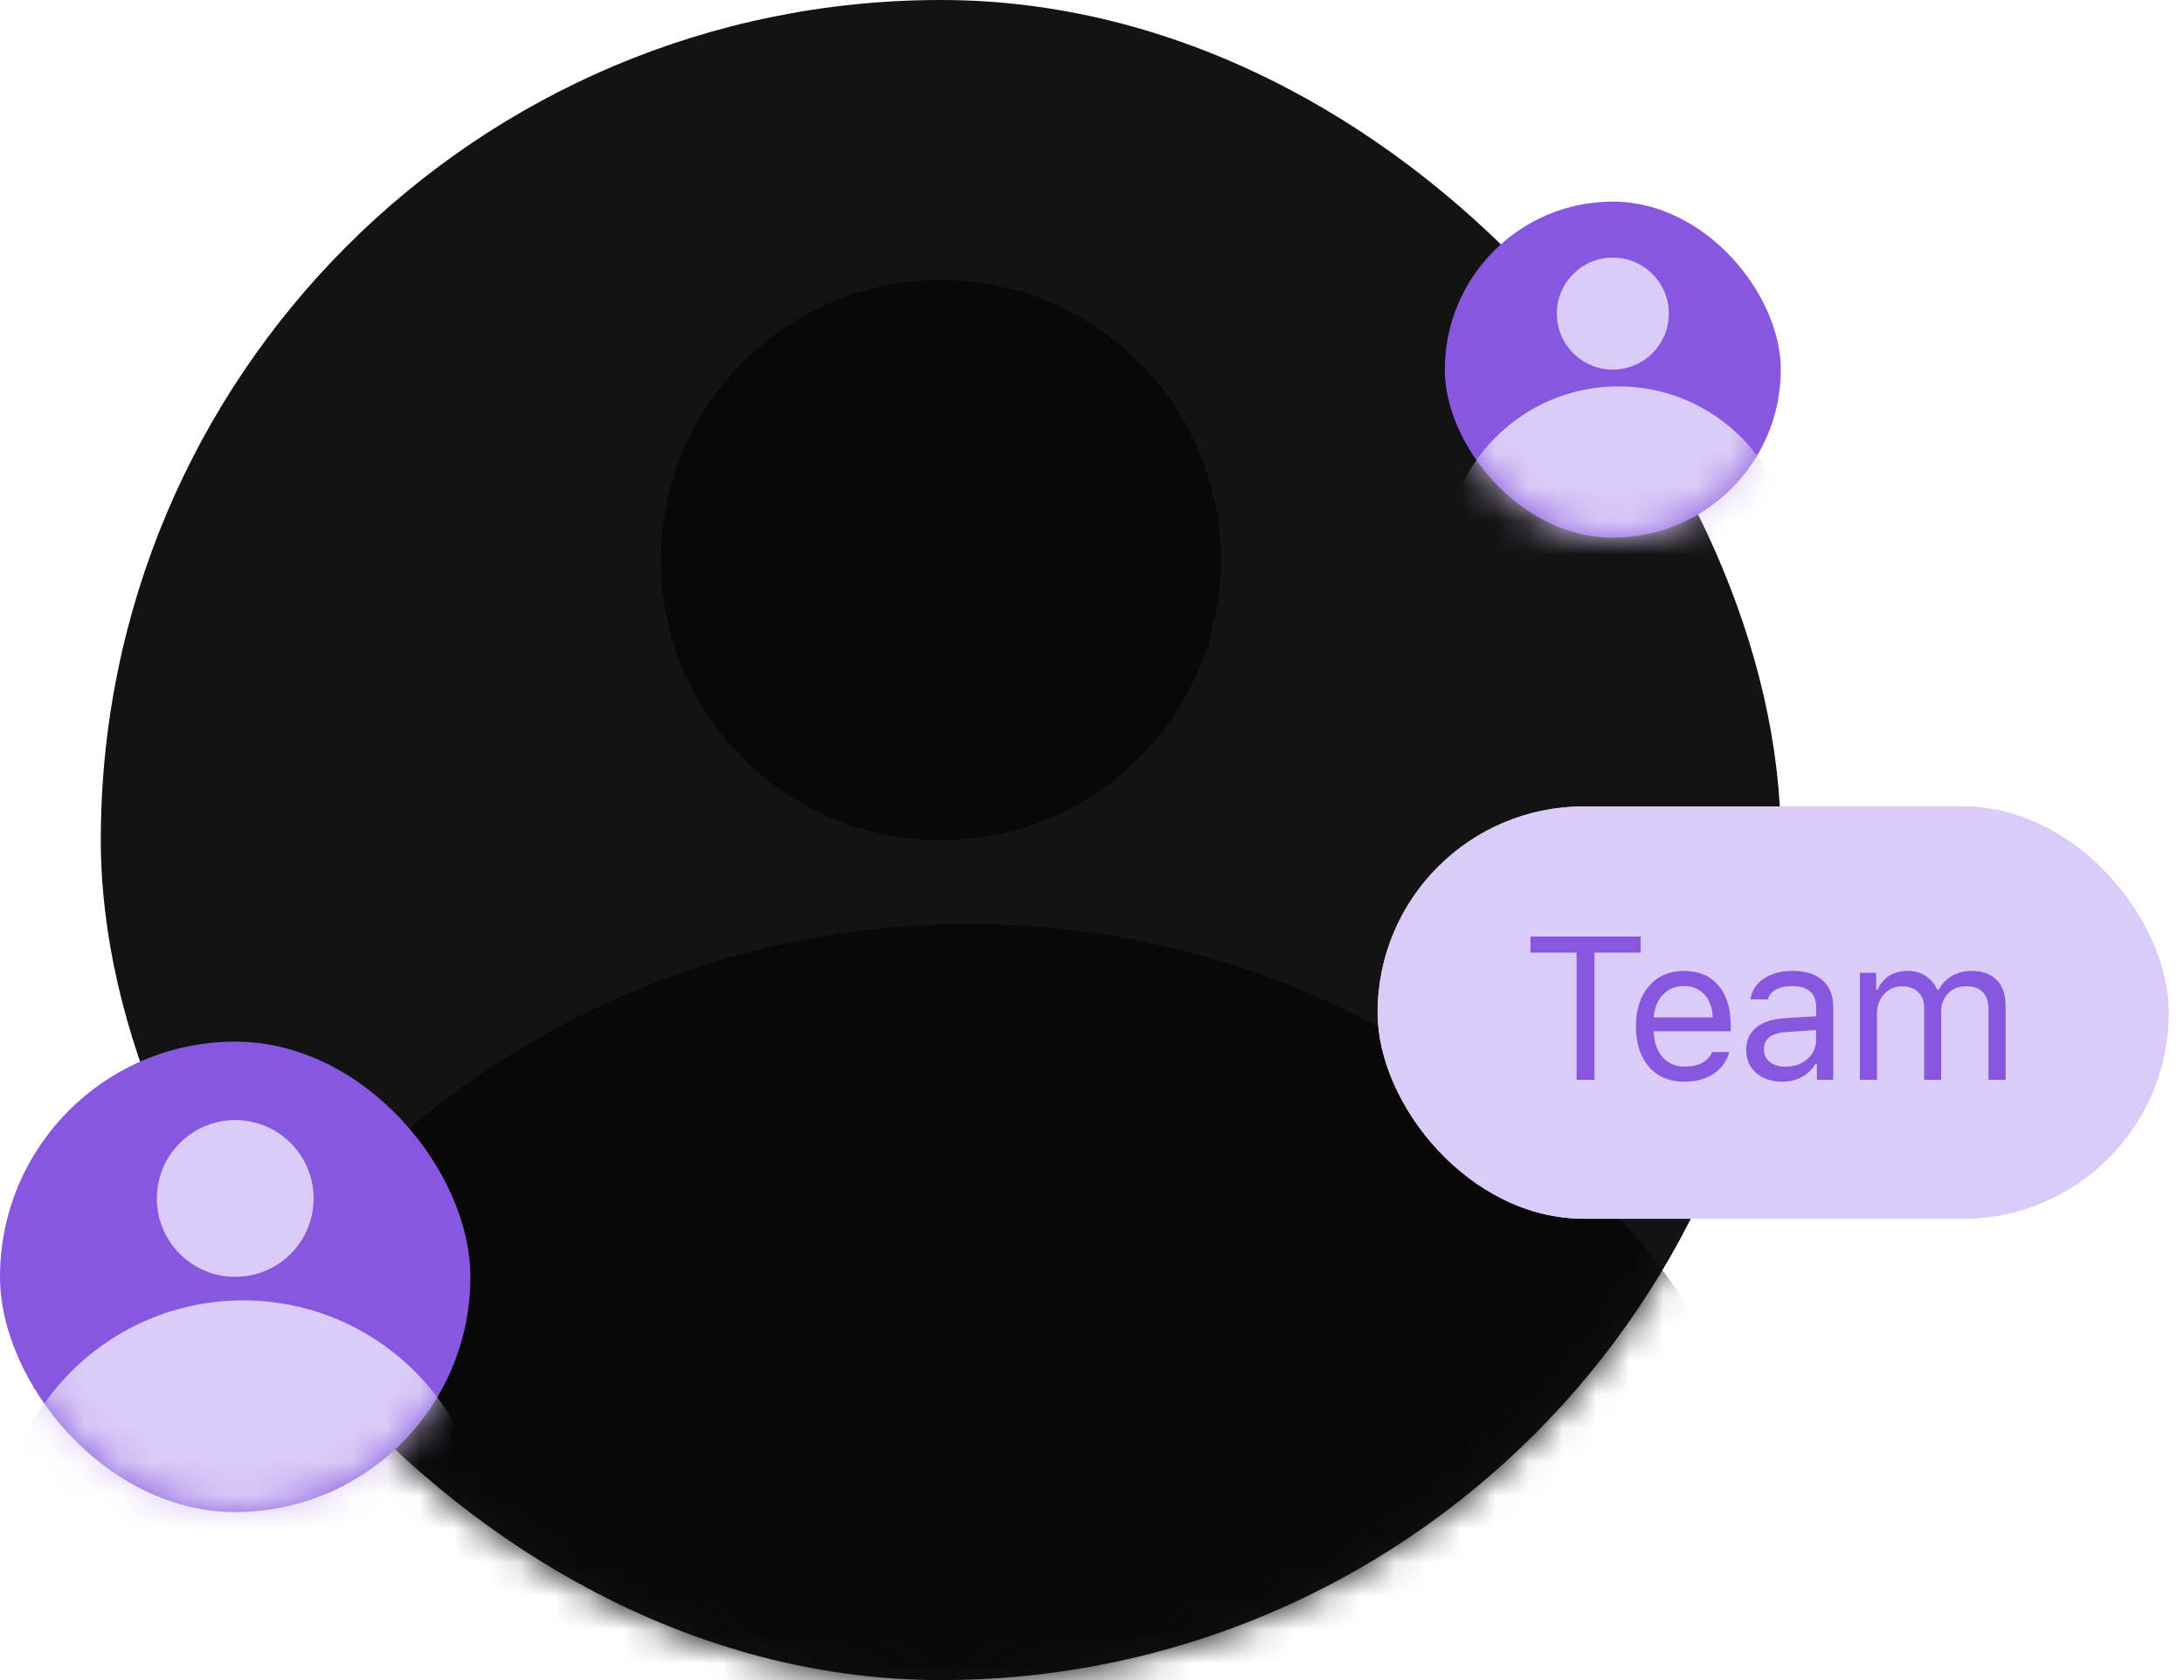
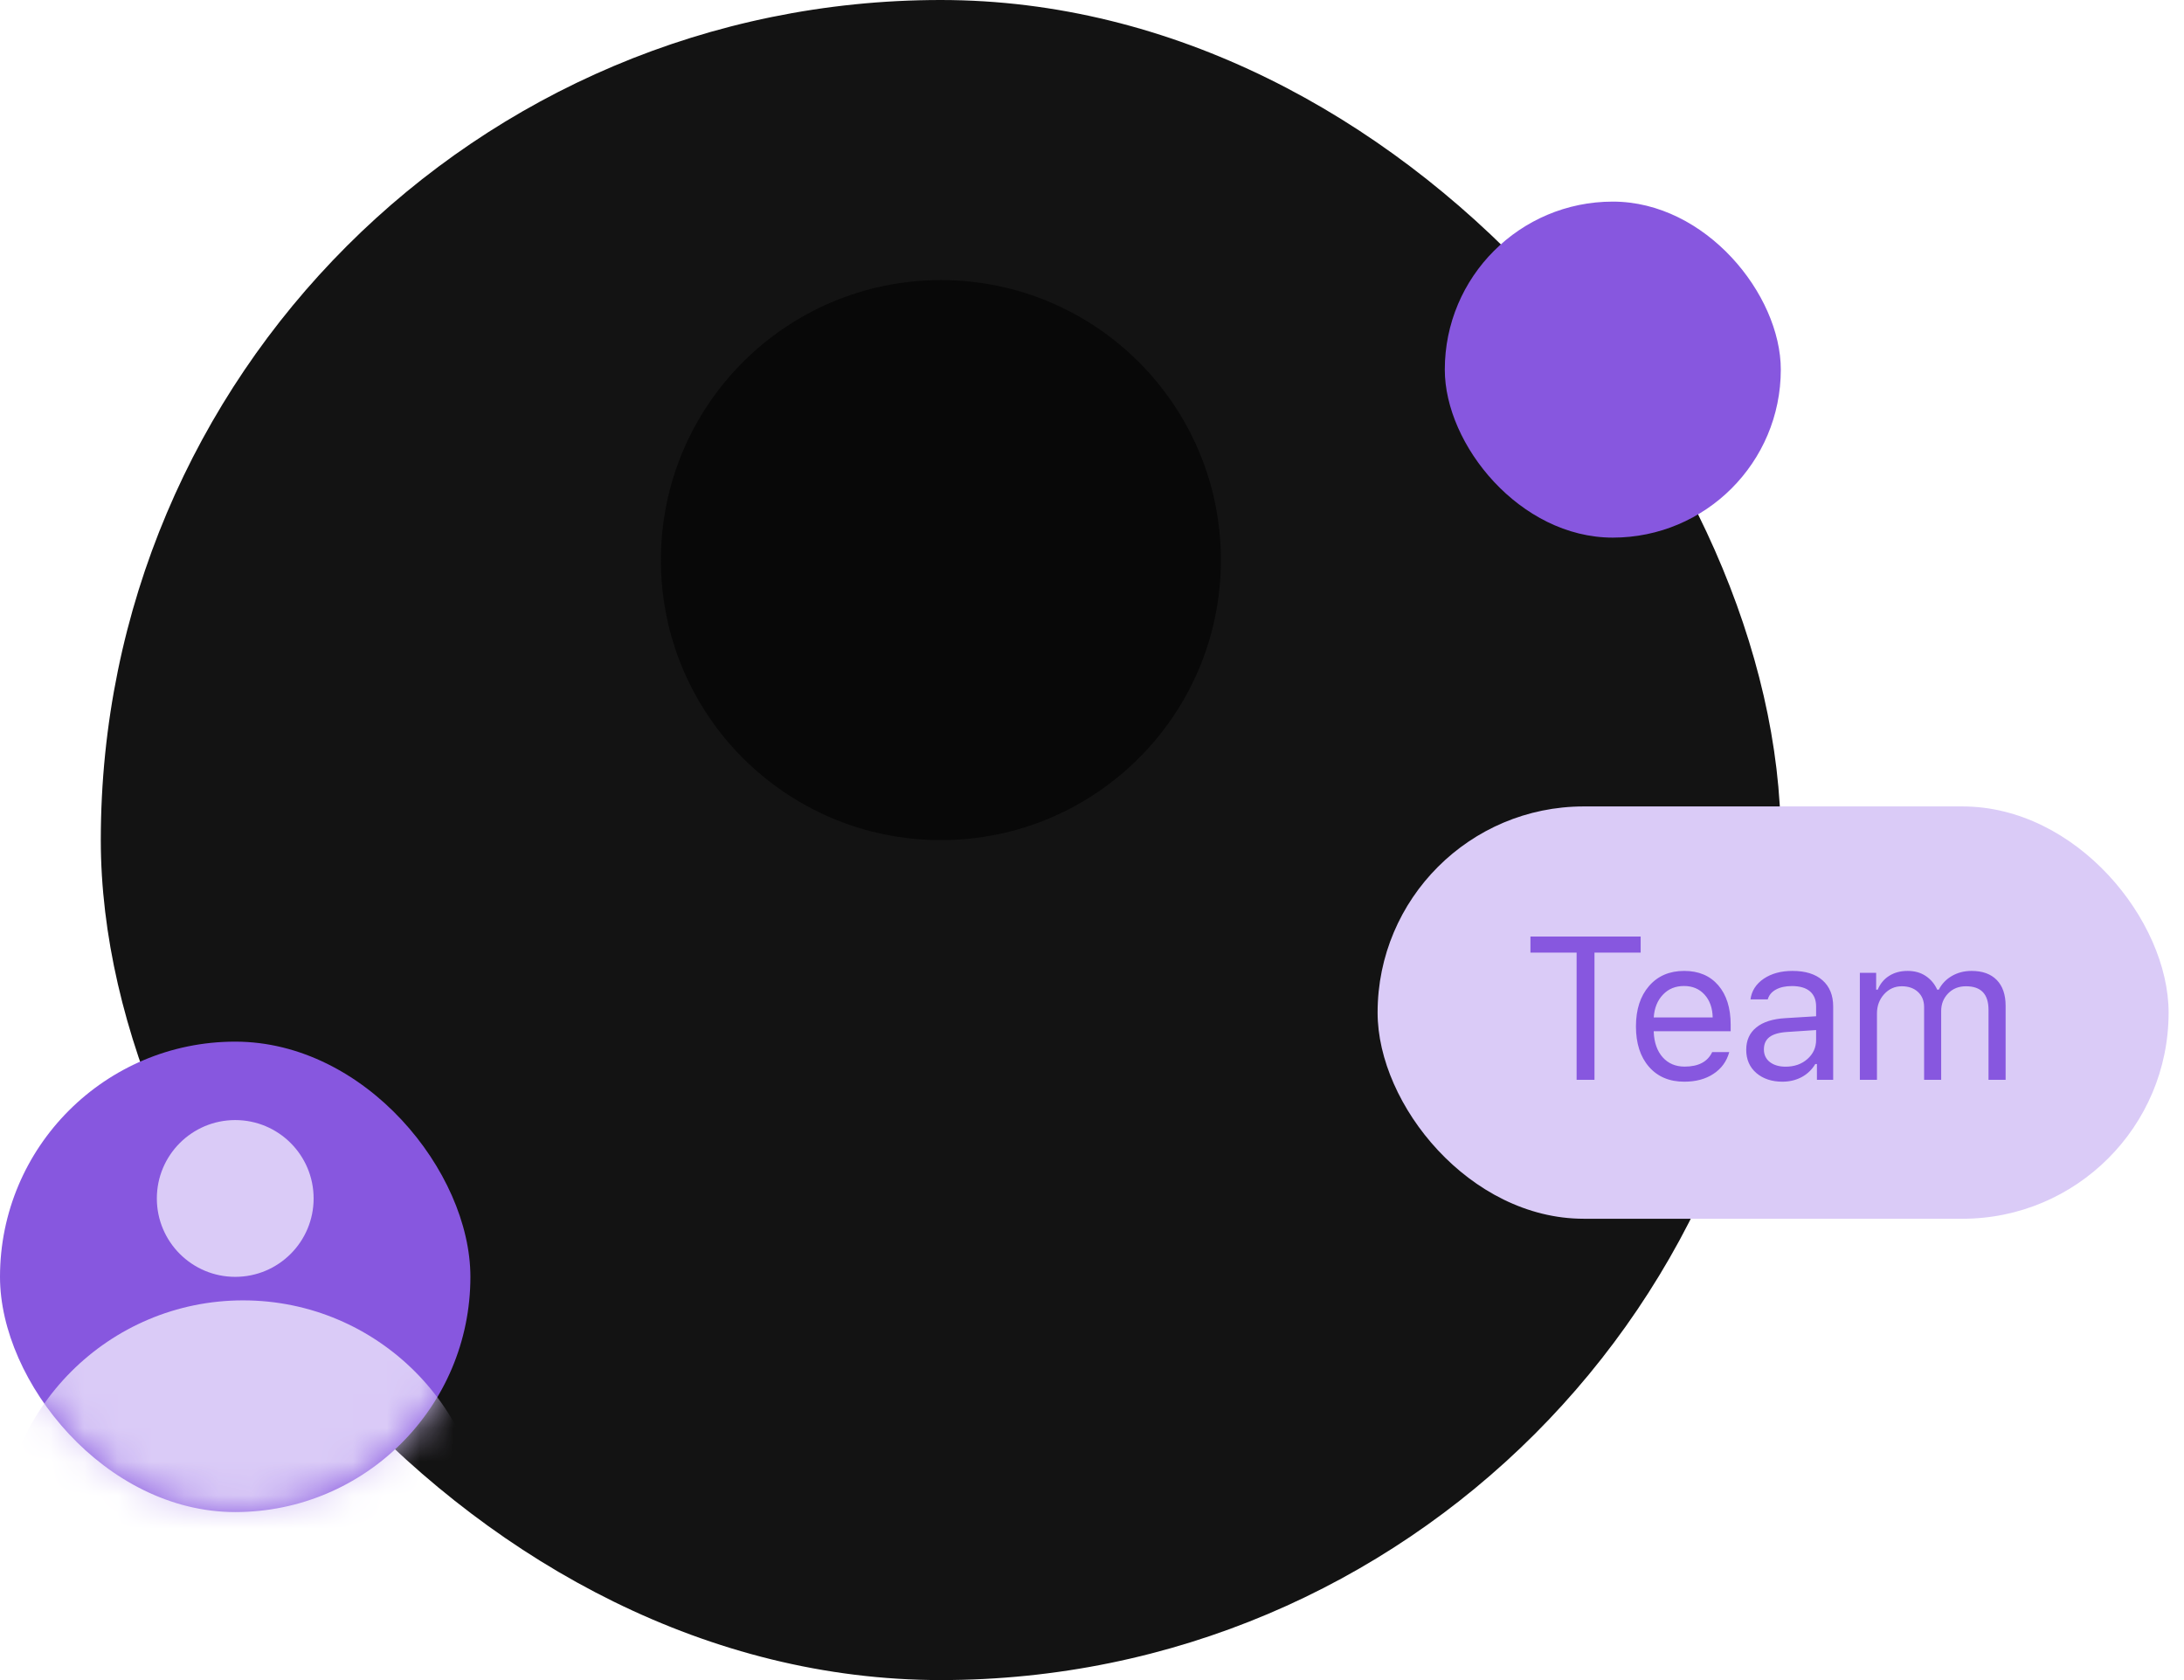
<svg xmlns="http://www.w3.org/2000/svg" width="65" height="50" viewBox="0 0 65 50" fill="none">
  <rect x="3" width="50" height="50" rx="25" fill="#131313" />
  <mask id="mask0_304_4401" style="mask-type:alpha" maskUnits="userSpaceOnUse" x="3" y="0" width="50" height="51">
    <rect x="3.002" y="0.003" width="49.998" height="49.998" rx="24.999" fill="#101010" />
  </mask>
  <g mask="url(#mask0_304_4401)">
-     <path d="M3.002 54.773V53.333C3.002 39.066 14.567 27.501 28.834 27.501V27.501C43.101 27.501 54.666 39.066 54.666 53.333V54.773V54.773C54.666 55.819 53.819 56.666 52.773 56.666H4.896C3.85 56.666 3.002 55.819 3.002 54.773V54.773Z" fill="#080808" />
    <circle cx="28.003" cy="16.669" r="8.333" fill="#080808" />
  </g>
-   <rect x="41" y="24" width="23.542" height="12.271" rx="6.136" fill="#DACBF7" />
  <rect x="41" y="24" width="23.542" height="12.271" rx="6.136" fill="#DACBF7" />
  <path d="M47.455 32.136H46.923V28.351H45.549V27.872H48.829V28.351H47.455V32.136ZM50.119 29.344C49.865 29.344 49.656 29.429 49.493 29.601C49.329 29.772 49.238 29.998 49.218 30.28H50.973C50.967 29.998 50.886 29.772 50.731 29.601C50.575 29.429 50.371 29.344 50.119 29.344ZM50.958 31.311H51.466C51.39 31.587 51.233 31.803 50.997 31.958C50.762 32.114 50.472 32.192 50.125 32.192C49.684 32.192 49.334 32.044 49.076 31.748C48.818 31.451 48.689 31.05 48.689 30.546C48.689 30.044 48.819 29.643 49.079 29.344C49.339 29.044 49.688 28.895 50.125 28.895C50.554 28.895 50.892 29.037 51.139 29.323C51.385 29.608 51.508 30 51.508 30.496V30.691H49.218V30.714C49.232 31.03 49.321 31.28 49.484 31.465C49.65 31.65 49.867 31.743 50.137 31.743C50.549 31.743 50.822 31.599 50.958 31.311ZM53.141 31.745C53.403 31.745 53.62 31.67 53.791 31.518C53.964 31.366 54.051 31.176 54.051 30.948V30.655L53.194 30.712C52.954 30.727 52.778 30.777 52.665 30.862C52.553 30.947 52.497 31.07 52.497 31.232C52.497 31.391 52.557 31.517 52.677 31.61C52.797 31.7 52.952 31.745 53.141 31.745ZM53.047 32.192C52.733 32.192 52.475 32.106 52.273 31.935C52.072 31.761 51.971 31.531 51.971 31.243C51.971 30.96 52.072 30.737 52.273 30.576C52.473 30.414 52.76 30.323 53.132 30.301L54.051 30.245V29.955C54.051 29.758 53.99 29.608 53.868 29.503C53.746 29.399 53.566 29.346 53.33 29.346C53.139 29.346 52.981 29.381 52.855 29.45C52.728 29.519 52.648 29.616 52.612 29.742H52.098C52.132 29.488 52.263 29.284 52.491 29.128C52.722 28.972 53.007 28.895 53.348 28.895C53.734 28.895 54.032 28.988 54.243 29.175C54.454 29.362 54.559 29.622 54.559 29.955V32.136H54.075V31.666H54.027C53.925 31.835 53.789 31.965 53.62 32.056C53.45 32.146 53.259 32.192 53.047 32.192ZM55.353 32.136V28.951H55.838V29.453H55.885C55.958 29.276 56.071 29.139 56.225 29.042C56.379 28.944 56.562 28.895 56.775 28.895C56.983 28.895 57.163 28.945 57.312 29.045C57.464 29.146 57.578 29.282 57.655 29.453H57.702C57.789 29.282 57.919 29.146 58.092 29.045C58.266 28.945 58.461 28.895 58.677 28.895C59.002 28.895 59.252 28.985 59.428 29.166C59.603 29.346 59.691 29.602 59.691 29.934V32.136H59.182V30.053C59.182 29.586 58.959 29.352 58.512 29.352C58.295 29.352 58.118 29.423 57.98 29.565C57.842 29.707 57.773 29.881 57.773 30.088V32.136H57.265V29.973C57.265 29.784 57.204 29.633 57.082 29.521C56.962 29.409 56.801 29.352 56.6 29.352C56.393 29.352 56.218 29.431 56.074 29.589C55.933 29.746 55.862 29.937 55.862 30.162V32.136H55.353Z" fill="#8757DF" />
  <rect y="31" width="14" height="14" rx="7" fill="#8757DF" />
  <mask id="mask1_304_4401" style="mask-type:alpha" maskUnits="userSpaceOnUse" x="0" y="31" width="15" height="14">
    <rect x="0.002" y="31" width="13.999" height="13.999" rx="7" fill="#C4C4C4" />
  </mask>
  <g mask="url(#mask1_304_4401)">
-     <path d="M0.002 46.336V45.933C0.002 41.938 3.24 38.7 7.235 38.7V38.7C11.23 38.7 14.468 41.938 14.468 45.933V46.336V46.336C14.468 46.629 14.231 46.866 13.938 46.866H0.532C0.239 46.866 0.002 46.629 0.002 46.336V46.336Z" fill="#DACBF7" />
+     <path d="M0.002 46.336V45.933C0.002 41.938 3.24 38.7 7.235 38.7V38.7C11.23 38.7 14.468 41.938 14.468 45.933V46.336V46.336H0.532C0.239 46.866 0.002 46.629 0.002 46.336V46.336Z" fill="#DACBF7" />
    <circle cx="7.001" cy="35.667" r="2.333" fill="#DACBF7" />
  </g>
  <rect x="43" y="6" width="10" height="10" rx="5" fill="#8757DF" />
  <mask id="mask2_304_4401" style="mask-type:alpha" maskUnits="userSpaceOnUse" x="43" y="6" width="10" height="10">
    <rect x="43" y="6" width="9.999" height="9.999" rx="5" fill="#C4C4C4" />
  </mask>
  <g mask="url(#mask2_304_4401)">
-     <path d="M43 16.954V16.666C43 13.812 45.313 11.499 48.166 11.499V11.499C51.02 11.499 53.333 13.812 53.333 16.666V16.954V16.954C53.333 17.163 53.163 17.332 52.954 17.332H43.379C43.17 17.332 43 17.163 43 16.954V16.954Z" fill="#DACBF7" />
-     <circle cx="48.001" cy="9.333" r="1.667" fill="#DACBF7" />
-   </g>
+     </g>
</svg>